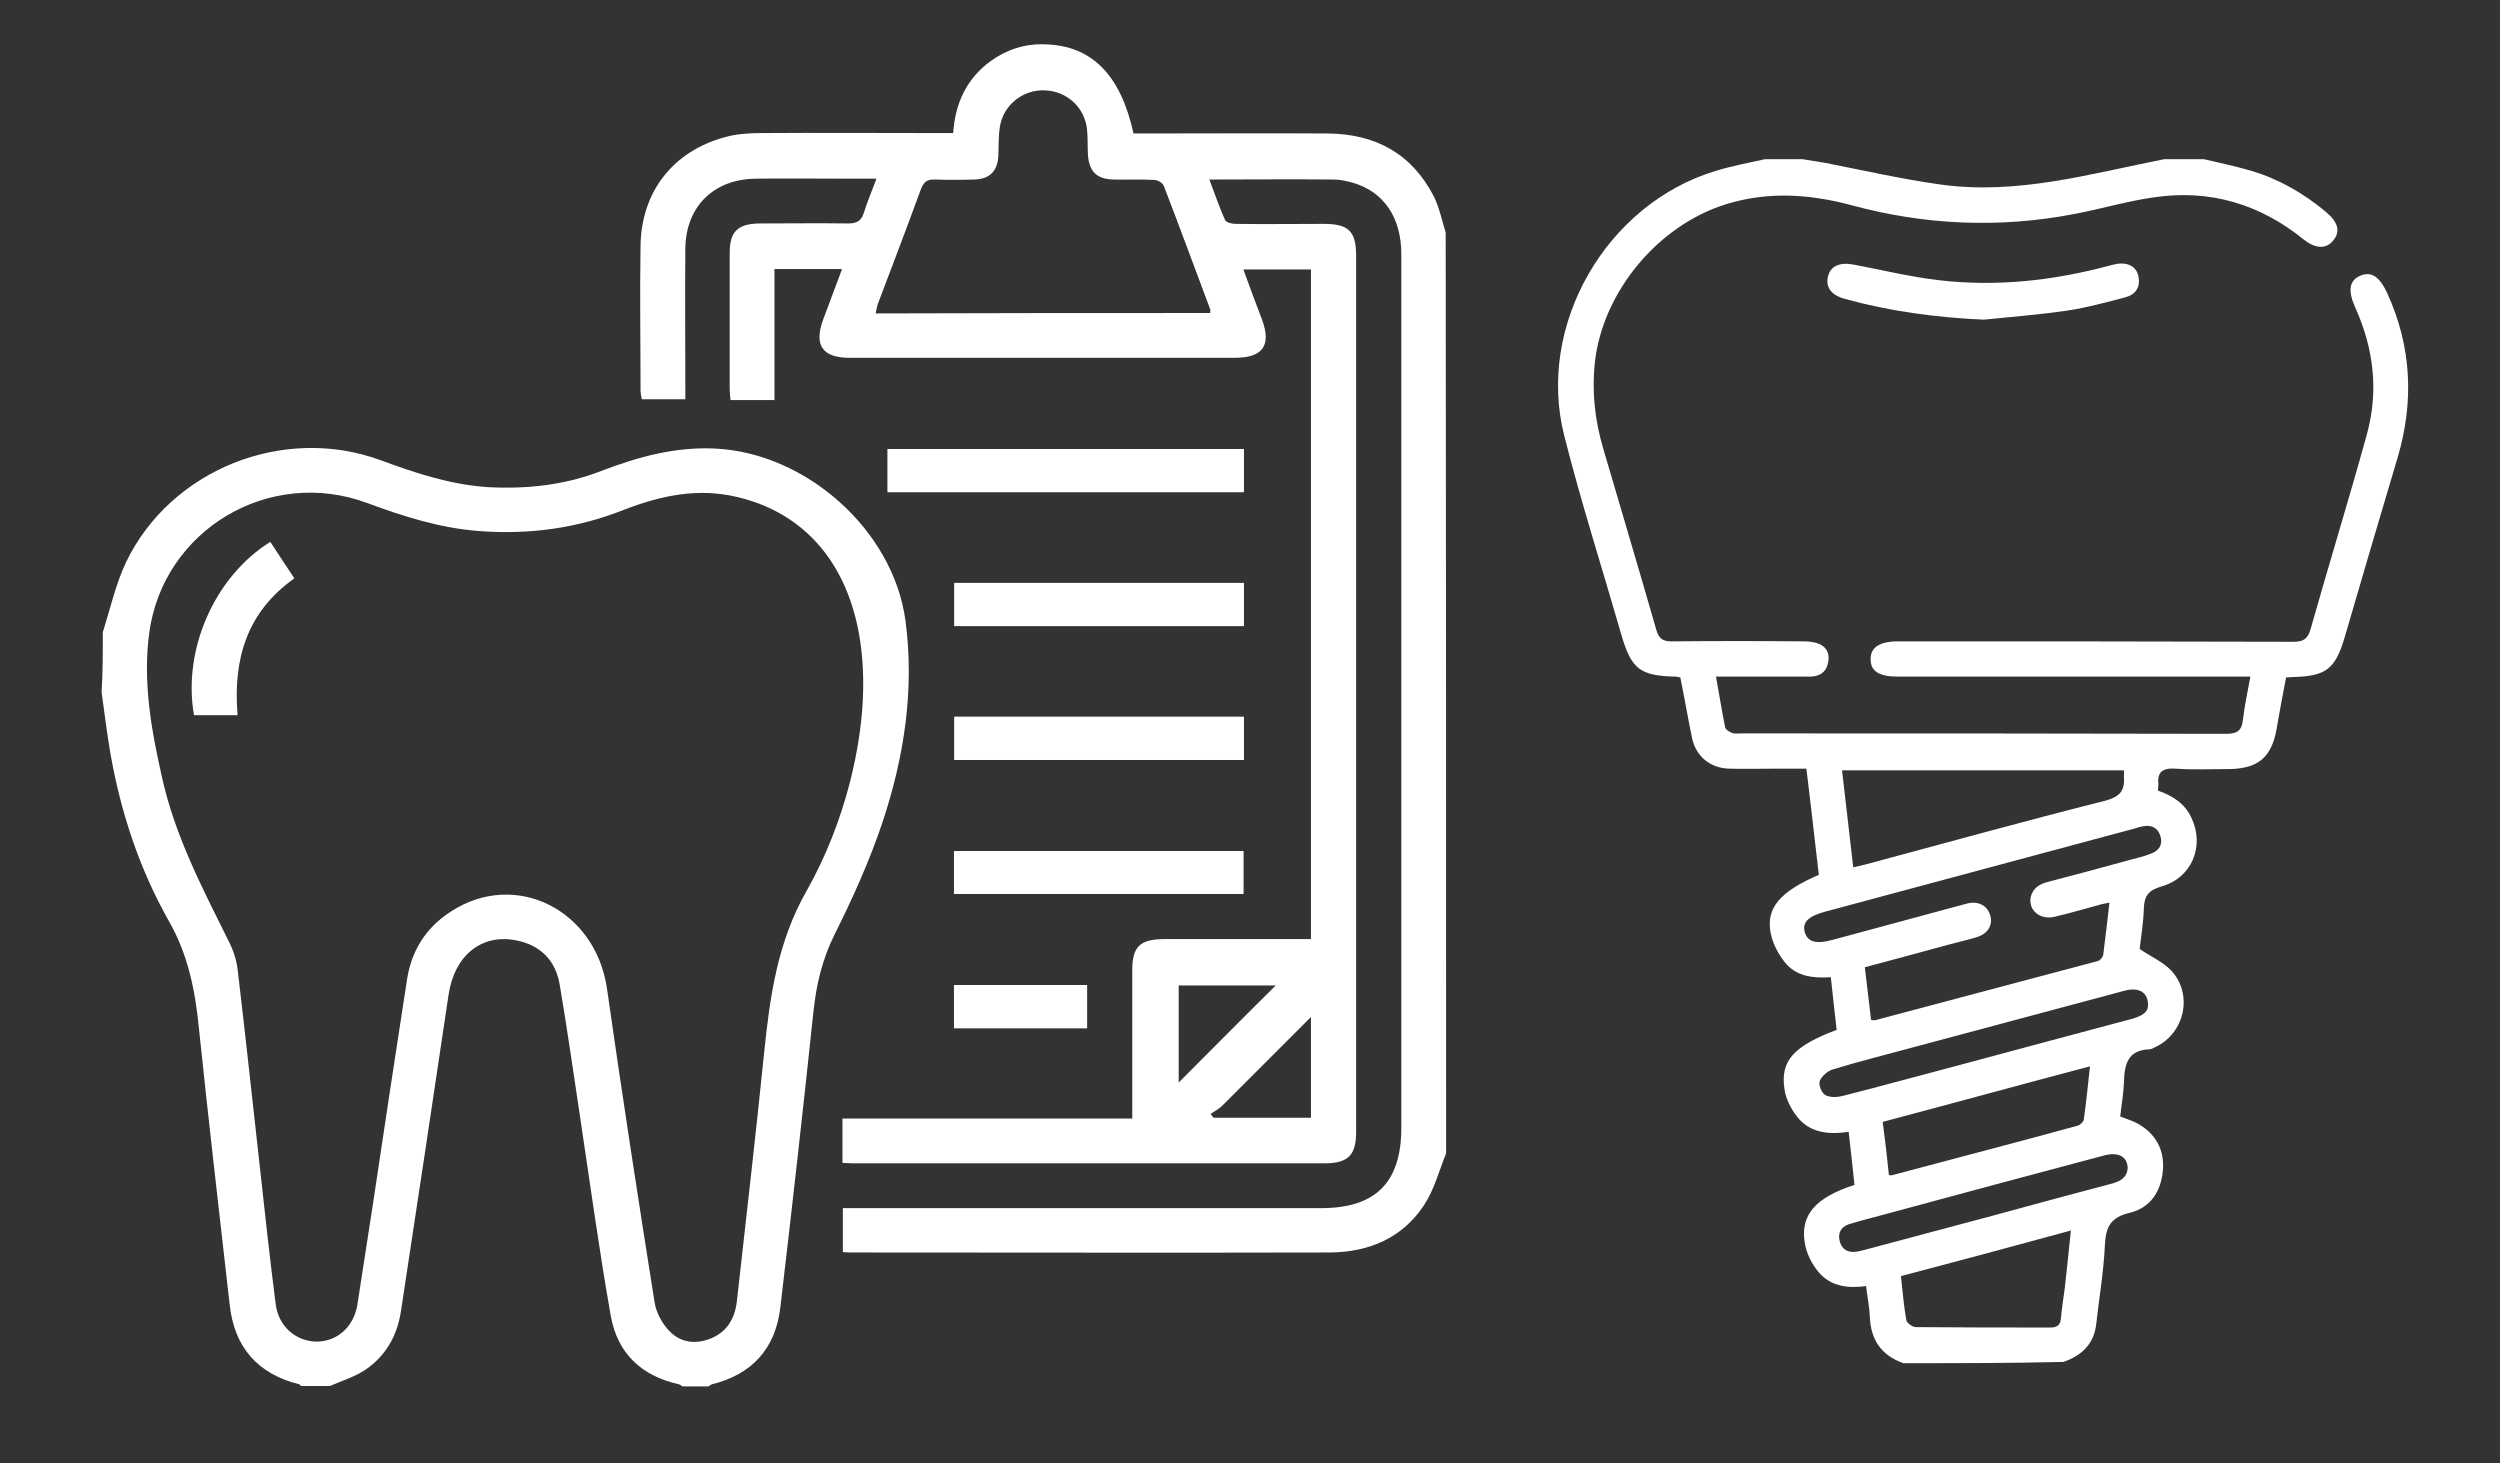
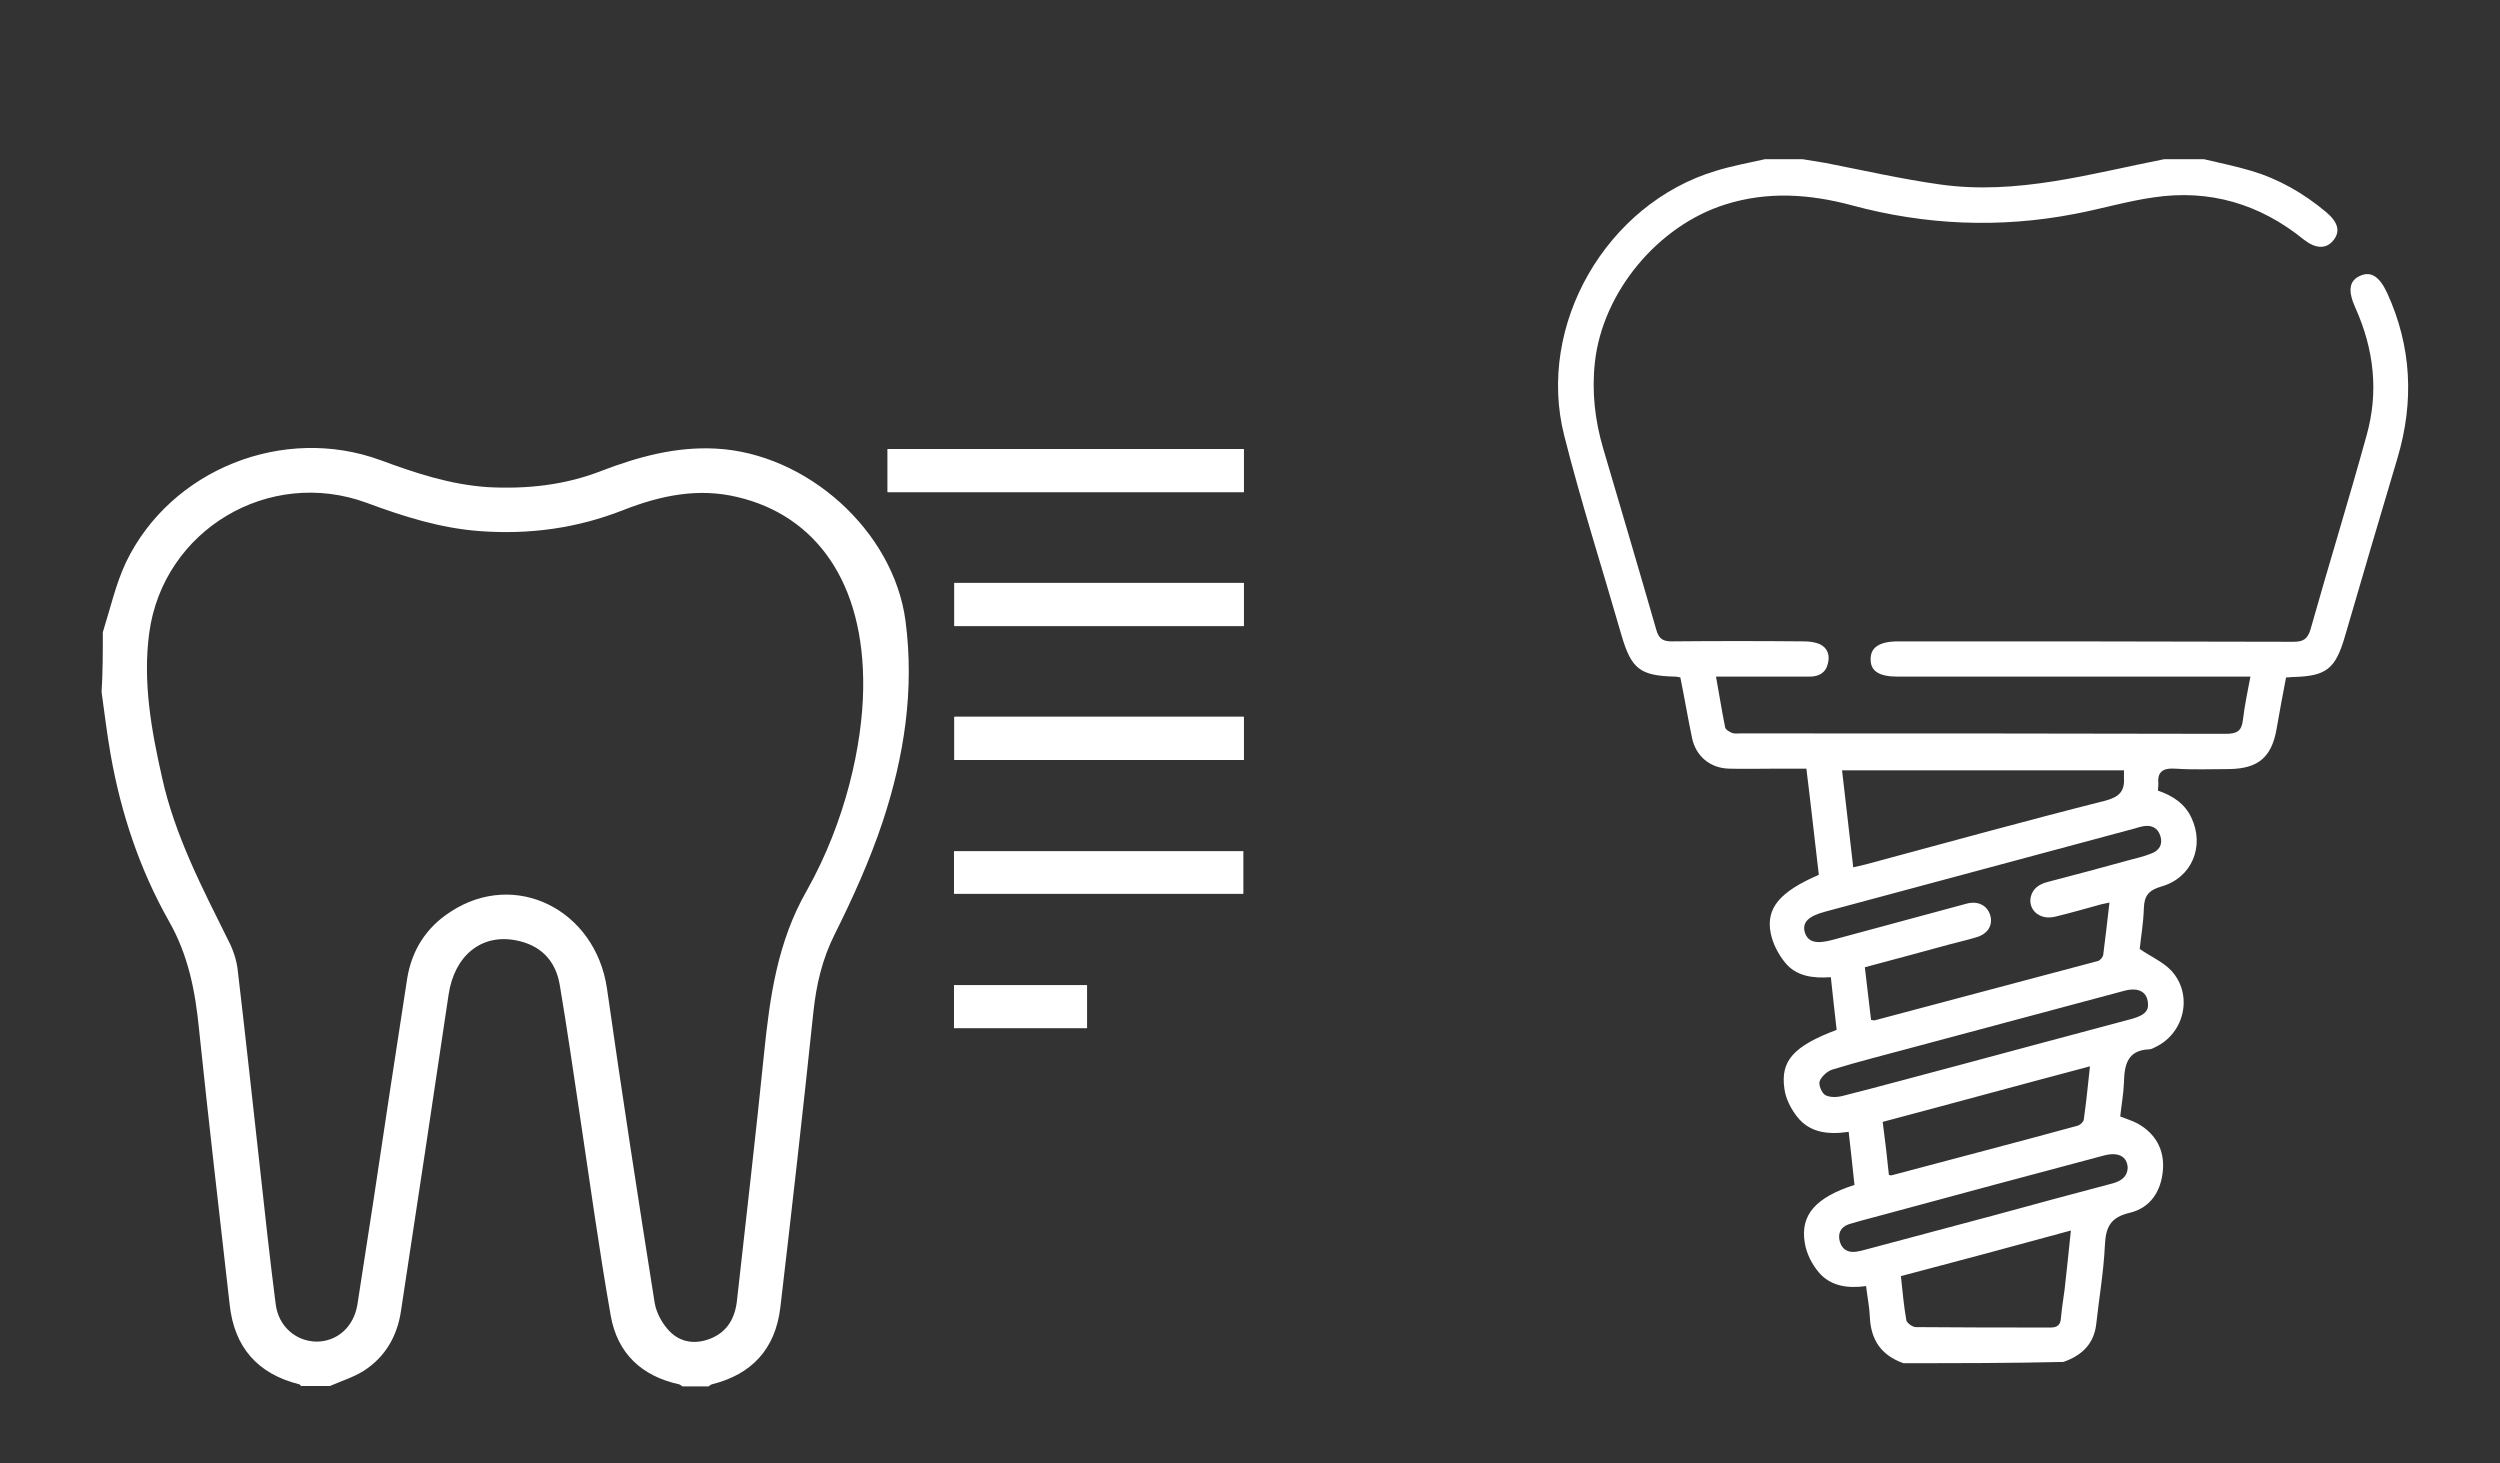
<svg xmlns="http://www.w3.org/2000/svg" version="1.1" id="Livello_1" x="0px" y="0px" width="603px" height="352.9px" viewBox="0 0 603 352.9" style="enable-background:new 0 0 603 352.9;" xml:space="preserve">
  <rect x="0" y="0" width="603" height="352.9" fill="#333333" stroke="none" />
  <style type="text/css">
	.st0{fill:#FFFFFF;}
</style>
  <g>
    <path class="st0" d="M459.1,328.8c-5.4-1.9-7.9-5.7-8.1-11.3c-0.1-2.3-0.6-4.7-0.9-7.3c-4.3,0.6-8.5,0.1-11.4-3.3   c-1.7-2-3-4.6-3.4-7.2c-1.1-6.7,2.7-10.9,12-13.9c-0.4-4.1-0.9-8.2-1.4-12.8c-4.8,0.7-9.3,0.3-12.4-3.6c-1.5-1.9-2.8-4.4-3.1-6.8   c-1-6.8,2.3-10.3,12.6-14.2c-0.5-4.1-0.9-8.3-1.4-12.7c-4.3,0.3-8.4-0.2-11.1-3.6c-1.6-2-2.9-4.5-3.4-7c-1.2-6.1,2.2-10,11.6-14.1   c-1-8.4-1.9-16.8-3-25.6c-2.5,0-4.9,0-7.3,0c-3.8,0-7.6,0.1-11.3,0c-4.6-0.1-8.1-3-9-7.5c-1-4.8-1.8-9.6-2.8-14.5   c-0.5-0.1-0.8-0.2-1.2-0.2c-8.5-0.2-10.6-1.8-13-10c-4.6-16-9.7-31.9-13.8-48.1c-6.8-26.7,10.2-56,36.6-63.9   c3.9-1.2,7.8-1.9,11.8-2.8c3,0,6,0,9.1,0c1.8,0.3,3.7,0.6,5.5,0.9c9.2,1.8,18.4,3.9,27.7,5.2c18.5,2.6,36.2-2.6,54-6.1   c3.2,0,6.4,0,9.6,0c3.8,0.9,7.7,1.7,11.4,2.8c6.7,2,12.6,5.4,18,9.9c3,2.5,3.6,4.8,1.7,7c-1.7,2-4.2,1.9-7-0.3   c-10.6-8.6-22.7-12.2-36.2-10.2c-6.4,0.9-12.7,2.8-19.1,4c-18.1,3.5-36.1,2.7-53.8-2.1c-10.1-2.7-20.2-3.4-30.4-0.2   c-16.3,5.1-29.6,21.1-31.5,38c-0.8,7.2,0,14.1,2,20.9c4.3,14.6,8.6,29.1,12.8,43.7c0.6,2.1,1.5,2.8,3.7,2.8c10.7-0.1,21.3-0.1,32,0   c1.3,0,2.7,0.2,3.8,0.7c1.8,0.9,2.4,2.6,1.9,4.6c-0.5,2.3-2.2,3.2-4.4,3.2c-6.4,0-12.8,0-19.3,0c-1,0-2,0-3.3,0   c0.8,4.3,1.4,8.3,2.2,12.2c0.1,0.6,1,1.1,1.7,1.4c0.6,0.2,1.3,0.1,2,0.1c39,0,78,0,117,0.1c2.7,0,3.9-0.6,4.2-3.4   c0.4-3.4,1.1-6.7,1.8-10.4c-1.3,0-2.4,0-3.5,0c-27.2,0-54.4,0-81.6,0c-4.4,0-6.5-1.3-6.5-4.1c-0.1-2.9,2.1-4.4,6.6-4.4   c31.8,0,63.6,0,95.4,0.1c2.4,0,3.4-0.7,4.1-3c4.4-15.6,9.2-31.1,13.5-46.7c3-10.6,1.8-20.9-2.7-30.9c-1.8-4-1.5-6.4,1-7.6   c2.7-1.3,4.8,0,6.7,4.1c5.9,12.9,6.5,26.2,2.5,39.7c-4.3,14.4-8.5,28.7-12.7,43.1c-2.3,7.9-4.5,9.6-12.6,9.8   c-0.5,0-0.9,0.1-1.6,0.1c-0.8,4.2-1.6,8.4-2.3,12.5c-1.2,6.8-4.5,9.5-11.4,9.6c-4.3,0-8.7,0.2-13-0.1c-3.1-0.2-4.4,0.8-4.1,3.8   c0,0.5-0.1,0.9-0.1,1.5c3.5,1.2,6.5,3.1,8.1,6.6c3.2,6.8,0.1,14.4-7.2,16.5c-3.1,0.9-4.2,2.2-4.3,5.3c-0.1,3.5-0.7,6.9-1,9.8   c2.8,1.9,5.6,3.1,7.6,5.2c5.3,5.7,3.3,15-3.7,18.4c-0.5,0.2-1,0.6-1.6,0.6c-5.3,0.2-6,3.8-6.1,8c-0.1,2.7-0.6,5.4-0.9,8.2   c1.5,0.6,2.9,1,4.2,1.7c4.3,2.4,6.5,6.3,6.1,11.2c-0.4,5.1-3,9.1-7.9,10.3c-4.8,1.1-5.9,3.5-6.1,7.9c-0.3,6.4-1.4,12.7-2.1,19.1   c-0.6,4.8-3.6,7.5-7.9,9C484.8,328.8,471.9,328.8,459.1,328.8z M508.8,217.7c-1,0.2-1.4,0.3-1.9,0.4c-3.7,1-7.4,2.1-11.2,3   c-3.6,0.9-6.5-1.5-5.9-4.7c0.5-2.2,2.2-3.2,4.2-3.7c6.5-1.7,12.9-3.4,19.4-5.2c1.8-0.5,3.7-0.9,5.4-1.6c2-0.7,2.9-2.2,2.3-4.2   c-0.6-2-2.1-2.8-4.2-2.4c-0.6,0.1-1.3,0.3-1.9,0.5c-24.9,6.7-49.9,13.4-74.8,20.1c-4.1,1.1-5.5,2.6-4.9,4.9c0.7,2.4,2.7,3,6.7,1.9   c10.7-2.9,21.5-5.8,32.2-8.7c2.8-0.8,5,0.3,5.8,2.6c0.8,2.5-0.5,4.7-3.4,5.5c-2.3,0.7-4.6,1.2-6.8,1.8c-6.6,1.8-13.2,3.6-20,5.4   c0.5,4.4,1,8.6,1.5,12.7c0.5,0.1,0.7,0.1,0.9,0.1c17.9-4.8,35.9-9.5,53.8-14.3c0.5-0.1,1.2-0.9,1.3-1.5   C507.8,226.3,508.3,222.2,508.8,217.7z M447,209.2c1.2-0.3,2.1-0.5,3-0.7c19.3-5.2,38.5-10.5,57.9-15.4c3.3-0.9,4.6-2.3,4.4-5.5   c0-0.6,0-1.1,0-1.8c-22.7,0-45.3,0-68,0C445.2,193.7,446.1,201.4,447,209.2z M458.5,307.8c0.4,3.7,0.7,7.2,1.3,10.6   c0.1,0.7,1.5,1.7,2.3,1.7c10.8,0.1,21.7,0.1,32.5,0.1c1.7,0,2.4-0.7,2.5-2.3c0.2-2.3,0.6-4.7,0.9-7c0.5-4.6,1-9.1,1.5-14.1   C485.6,300.6,472.2,304.2,458.5,307.8z M455.6,283.4c0.4,0.1,0.5,0.1,0.6,0.1c15-4,30-7.9,45-12c0.6-0.2,1.3-0.9,1.4-1.4   c0.6-4.2,1-8.3,1.5-12.9c-17,4.5-33.4,9-50,13.4C454.7,275.1,455.2,279.3,455.6,283.4z M518.1,242.6c0.1-3.3-2.2-4.6-5.8-3.6   c-16.9,4.5-33.9,9.1-50.8,13.6c-6.6,1.8-13.1,3.4-19.6,5.4c-1.2,0.4-2.6,1.7-3,2.8c-0.3,0.9,0.5,2.8,1.3,3.3c1,0.6,2.7,0.6,4,0.3   c9.5-2.4,18.9-5,28.4-7.5c13.9-3.7,27.8-7.5,41.8-11.2C516.3,245.1,518,244.4,518.1,242.6z M513.2,281.7c-0.1-2.8-2.3-3.9-5.7-3   c-17.6,4.7-35.3,9.4-52.9,14.2c-2.9,0.8-5.8,1.5-8.7,2.4c-2,0.7-2.7,2.3-2.1,4.3c0.6,1.9,2.1,2.6,4,2.3c0.7-0.1,1.5-0.3,2.2-0.5   c10.4-2.8,20.7-5.5,31.1-8.3c9.5-2.6,19.1-5.2,28.6-7.7C511.7,284.8,513.1,283.8,513.2,281.7z" />
-     <path class="st0" d="M478.5,77.1c-11.4-0.5-22.6-2-33.5-5c-3.3-0.9-4.7-2.8-4.1-5.4c0.6-2.5,2.8-3.5,6.1-2.9   c6.9,1.3,13.8,3,20.8,3.8c13.8,1.6,27.4,0.1,40.9-3.5c0.7-0.2,1.5-0.4,2.2-0.5c2.6-0.3,4.5,0.9,4.9,3.1c0.5,2.5-0.6,4.3-3.1,5   c-4.6,1.2-9.3,2.5-14,3.2C492,75.9,485.3,76.4,478.5,77.1z" />
  </g>
  <g>
    <path class="st0" d="M300,108.3c-28.8,0-57.3,0-85.9,0c0,3.6,0,7,0,10.4c28.8,0,57.3,0,85.9,0C300,115.1,300,111.8,300,108.3z    M300,140.6c-23.4,0-46.6,0-69.8,0c0,3.6,0,7,0,10.4c23.4,0,46.5,0,69.8,0C300,147.5,300,144.2,300,140.6z M300,172.9   c-23.5,0-46.6,0-69.8,0c0,3.6,0,7,0,10.4c23.4,0,46.5,0,69.8,0C300,179.8,300,176.5,300,172.9z M230.1,215.6c23.4,0,46.6,0,69.8,0   c0-3.6,0-7,0-10.3c-23.4,0-46.5,0-69.8,0C230.1,208.8,230.1,212.1,230.1,215.6z M230.1,237.6c0,3.5,0,6.8,0,10.4   c10.8,0,21.3,0,32.1,0c0-3.5,0-6.9,0-10.4C251.5,237.6,240.9,237.6,230.1,237.6z" />
-     <path class="st0" d="M348.8,278.2c-1.7,4.2-2.9,8.9-5.4,12.6c-5.2,7.8-13.2,11.2-22.5,11.3c-38.7,0.1-77.4,0-116.1,0   c-0.4,0-0.8-0.1-1.5-0.1c0-3.4,0-6.8,0-10.6c1.3,0,2.7,0,4,0c37.1,0,74.3,0,111.4,0c13.1,0,19.3-6.2,19.3-19.4   c0-70.2,0-140.5,0-210.7c0-8.8-4.2-15-11.6-17.2c-1.5-0.4-3.1-0.8-4.7-0.8c-9.8-0.1-19.6,0-30,0c1.3,3.4,2.4,6.7,3.8,9.8   c0.3,0.6,1.7,0.9,2.6,0.9c7.1,0.1,14.1,0,21.2,0c6,0,7.8,1.8,7.8,7.7c0,70.4,0,140.9,0,211.3c0,5.6-1.9,7.5-7.3,7.6   c-38.1,0-76.2,0-114.2,0c-0.7,0-1.4-0.1-2.4-0.1c0-3.5,0-6.9,0-10.7c23.2,0,46.4,0,69.9,0c0-1.5,0-2.6,0-3.8c0-10.6,0-21.3,0-31.9   c0-5.8,1.8-7.5,7.6-7.6c10.7,0,21.3,0,32,0c1.1,0,2.3,0,3.5,0c0-54,0-107.7,0-161.5c-5.4,0-10.6,0-16.3,0c1.5,4.2,3,8.1,4.5,12.1   c2.3,6.2,0.2,9.2-6.5,9.2c-31,0-62,0-93,0c-6.5,0-8.6-3-6.4-9.1c1.5-4,3-8,4.6-12.3c-5.6,0-10.8,0-16.3,0c0,10.5,0,21,0,31.6   c-3.7,0-7,0-10.6,0c-0.1-0.9-0.2-1.8-0.2-2.7c0-10.9,0-21.9,0-32.8c0-5.1,1.9-7,7.1-7.1c7.2,0,14.3-0.1,21.5,0   c2.2,0,3.2-0.7,3.8-2.7c0.8-2.6,1.9-5.1,3-8.1c-2.6,0-4.8,0-7,0c-7.4,0-14.8-0.1-22.1,0c-10.3,0.1-17,6.9-17,17.1   c-0.1,10.8,0,21.7,0,32.5c0,1.1,0,2.3,0,3.6c-3.6,0-6.9,0-10.5,0c-0.1-0.6-0.3-1.3-0.3-2c0-11.7-0.2-23.4,0-35.1   c0.2-12.9,7.8-22.7,20.3-26.1c2.8-0.8,5.8-1,8.8-1c14.2-0.1,28.5,0,42.7,0c1.1,0,2.3,0,3.6,0c0.5-7.3,3.3-13.2,9.1-17.4   c3.9-2.8,8.3-4.2,13.1-4c11.2,0.3,18.2,7.3,21.3,21.5c1,0,2.1,0,3.2,0c14.6,0,29.1-0.1,43.7,0c11.5,0.1,20.3,4.9,25.6,15.3   c1.3,2.7,1.9,5.7,2.8,8.6C348.8,130.4,348.8,204.3,348.8,278.2z M291.9,75.5c0-0.5,0.1-0.8,0-0.9c-3.7-9.9-7.4-19.9-11.2-29.8   c-0.3-0.7-1.5-1.4-2.3-1.4c-3.3-0.2-6.5,0-9.8-0.1c-4.1-0.1-5.9-1.9-6.2-6c-0.1-2,0-4-0.2-6c-0.5-5.3-4.8-9.3-10.1-9.5   c-5.2-0.3-10,3.4-10.9,8.6c-0.4,2.4-0.3,4.8-0.4,7.2c-0.2,3.7-2.1,5.6-5.8,5.7c-3.2,0.1-6.3,0.1-9.5,0c-1.9-0.1-2.7,0.6-3.4,2.4   c-3.4,9.3-6.9,18.5-10.4,27.7c-0.2,0.6-0.3,1.3-0.5,2.2C238.2,75.5,264.9,75.5,291.9,75.5z M307.7,237.7c-7.8,0-15.6,0-23.4,0   c0,8,0,15.8,0,23.4C292.2,253.2,299.9,245.4,307.7,237.7z M292,268.7c0.2,0.3,0.5,0.6,0.7,0.9c7.8,0,15.7,0,23.5,0   c0-8,0-15.9,0-24.3c-7.5,7.5-14.5,14.5-21.6,21.6C293.8,267.6,292.8,268.1,292,268.7z" />
    <path class="st0" d="M24.8,152.5c1.8-5.7,3.1-11.6,5.6-16.9c10.8-22.4,38-33.2,61.4-24.6c8.4,3.1,16.8,5.9,25.9,6.5   c9.4,0.5,18.6-0.5,27.3-3.9c8.9-3.4,17.9-5.9,27.6-5.4c22,1.1,42.9,19.8,45.8,41.5c2.2,16.6-0.3,32.8-5.5,48.5   c-3.1,9.3-7.2,18.4-11.6,27.2c-3,6-4.4,12.1-5.1,18.6c-2.5,23.8-5.2,47.7-8,71.5c-1.2,9.8-6.8,16-16.5,18.4   c-0.3,0.1-0.5,0.3-0.8,0.5c-2.1,0-4.2,0-6.3,0c-0.3-0.2-0.5-0.4-0.8-0.5c-9.1-2-14.9-7.5-16.5-16.6c-2.8-15.9-5-32-7.4-48   c-1.6-10.6-3.1-21.2-4.9-31.8c-1-5.9-4.7-9.6-10.6-10.7c-8.3-1.6-14.8,3.7-16.2,13.1c-3.8,25.5-7.6,50.9-11.5,76.4   c-0.9,6-3.8,11-8.9,14.3c-2.5,1.6-5.5,2.5-8.2,3.7c-2.3,0-4.6,0-7,0c-0.1-0.1-0.3-0.4-0.4-0.4c-10.1-2.5-15.7-9-16.8-19.2   c-2.5-22.2-5.1-44.3-7.4-66.5c-0.9-9.2-2.6-17.9-7.3-26.1c-7-12.4-11.5-25.9-14-40c-0.9-5.1-1.5-10.2-2.2-15.2   C24.8,162.2,24.8,157.4,24.8,152.5z M208.2,166.2c0.4-25.9-11.6-41.9-30.3-46.3c-9.5-2.3-18.5-0.4-27.5,3.1   c-11.1,4.4-22.7,6-34.7,5.1c-9.5-0.7-18.3-3.5-27.2-6.8c-23.6-8.7-49.1,6.5-52.5,31.3c-1.6,11.9,0.5,23.5,3.1,35   c3.1,14,9.7,26.6,16,39.3c1.1,2.1,1.9,4.5,2.2,6.8c1.9,16,3.6,32,5.4,48c1.2,11,2.4,22,3.8,32.9c0.7,5.4,4.9,8.9,9.8,9   c5,0,9-3.5,9.9-8.9c1.3-8.2,2.5-16.4,3.8-24.6c2.7-18,5.4-36,8.2-54c1.1-6.9,4.6-12.4,10.5-16.2c15.6-10.2,34.9-0.5,37.7,18.5   c3.6,25.3,7.5,50.6,11.5,75.8c0.4,2.5,1.9,5.2,3.7,7c2.6,2.6,6.1,3.1,9.7,1.7c4.3-1.7,6.1-5.2,6.5-9.6c2.2-19.8,4.5-39.5,6.5-59.3   c1.4-13.6,3.2-26.8,10.3-39.2C204,198.1,208,179.6,208.2,166.2z" />
    <path class="st0" d="M300,108.3c0,3.5,0,6.9,0,10.4c-28.6,0-57.1,0-85.9,0c0-3.4,0-6.8,0-10.4C242.7,108.3,271.2,108.3,300,108.3z" />
    <path class="st0" d="M300,140.6c0,3.6,0,6.9,0,10.4c-23.3,0-46.4,0-69.8,0c0-3.4,0-6.8,0-10.4C253.4,140.6,276.6,140.6,300,140.6z" />
    <path class="st0" d="M300,172.9c0,3.6,0,6.9,0,10.4c-23.3,0-46.4,0-69.8,0c0-3.4,0-6.8,0-10.4C253.4,172.9,276.6,172.9,300,172.9z" />
-     <path class="st0" d="M230.1,215.6c0-3.5,0-6.8,0-10.3c23.2,0,46.4,0,69.8,0c0,3.3,0,6.7,0,10.3   C276.7,215.6,253.5,215.6,230.1,215.6z" />
-     <path class="st0" d="M230.1,237.6c10.7,0,21.3,0,32.1,0c0,3.5,0,6.8,0,10.4c-10.7,0-21.3,0-32.1,0   C230.1,244.4,230.1,241.1,230.1,237.6z" />
-     <path class="st0" d="M71,139.5c-11.6,8.2-14.8,19.7-13.7,33c-3.7,0-7.2,0-10.5,0c-2.8-15.7,4.9-33.4,18.4-41.8   C67,133.5,68.9,136.3,71,139.5z" />
  </g>
</svg>